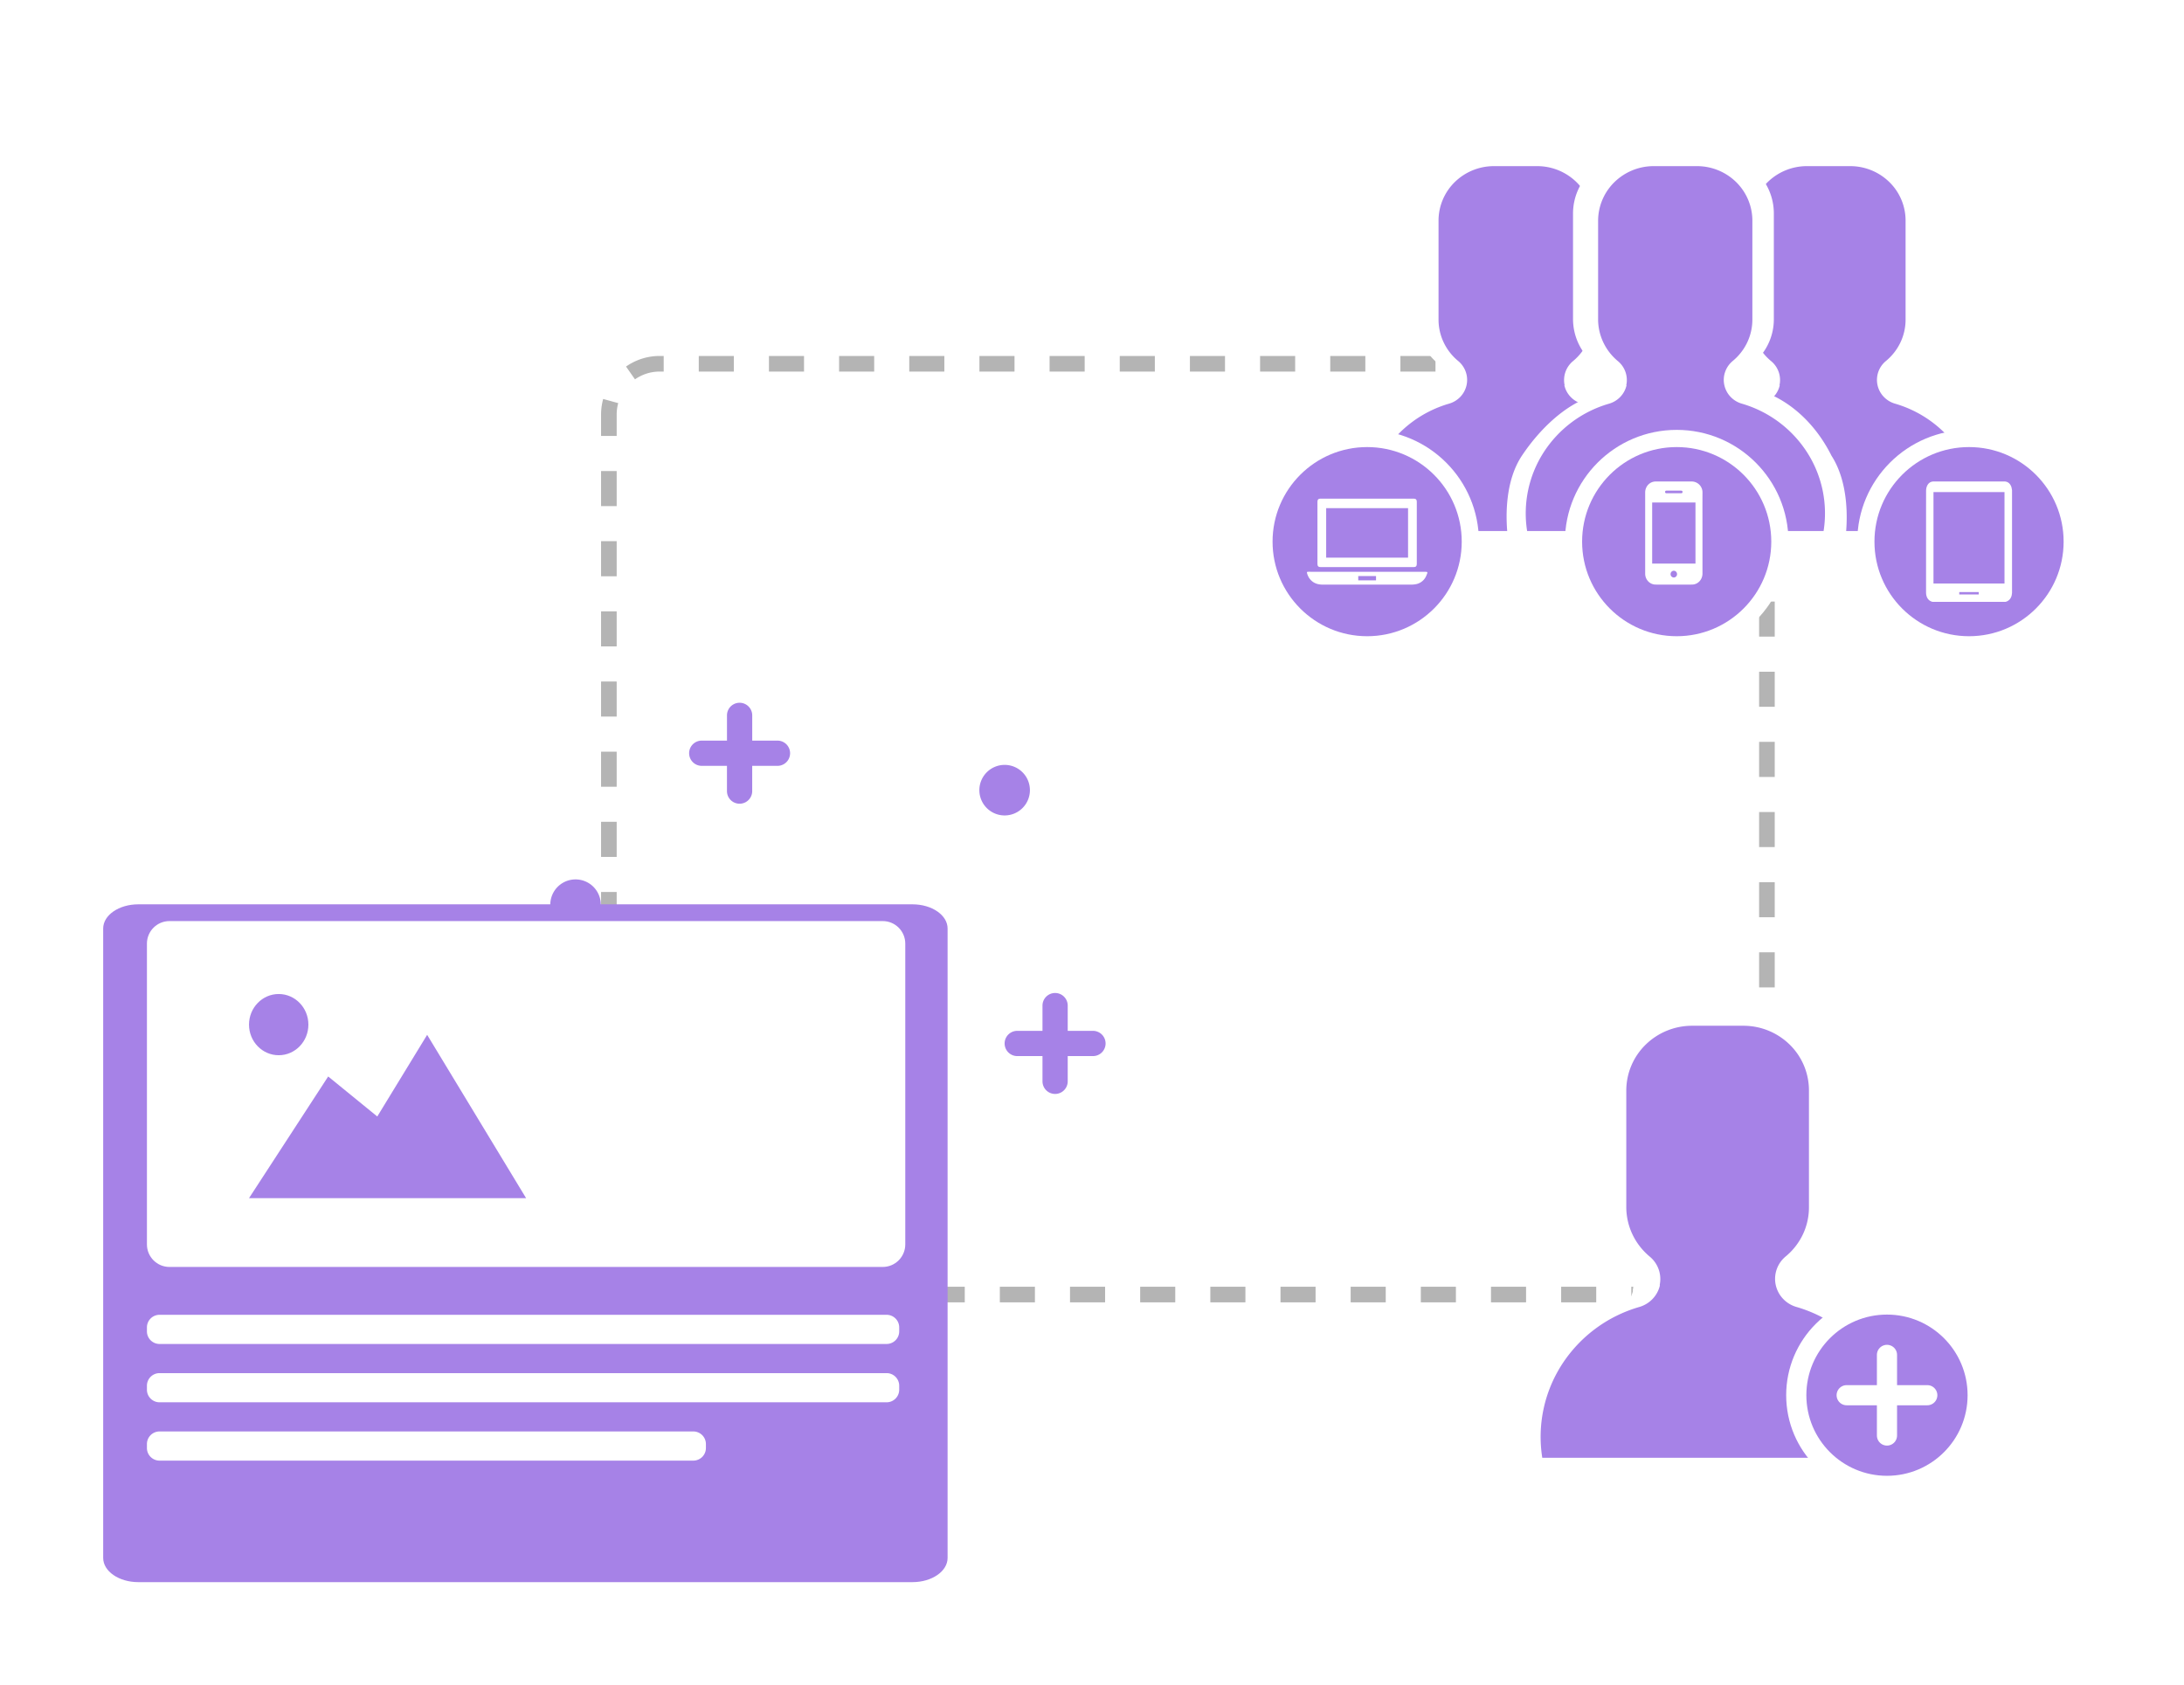
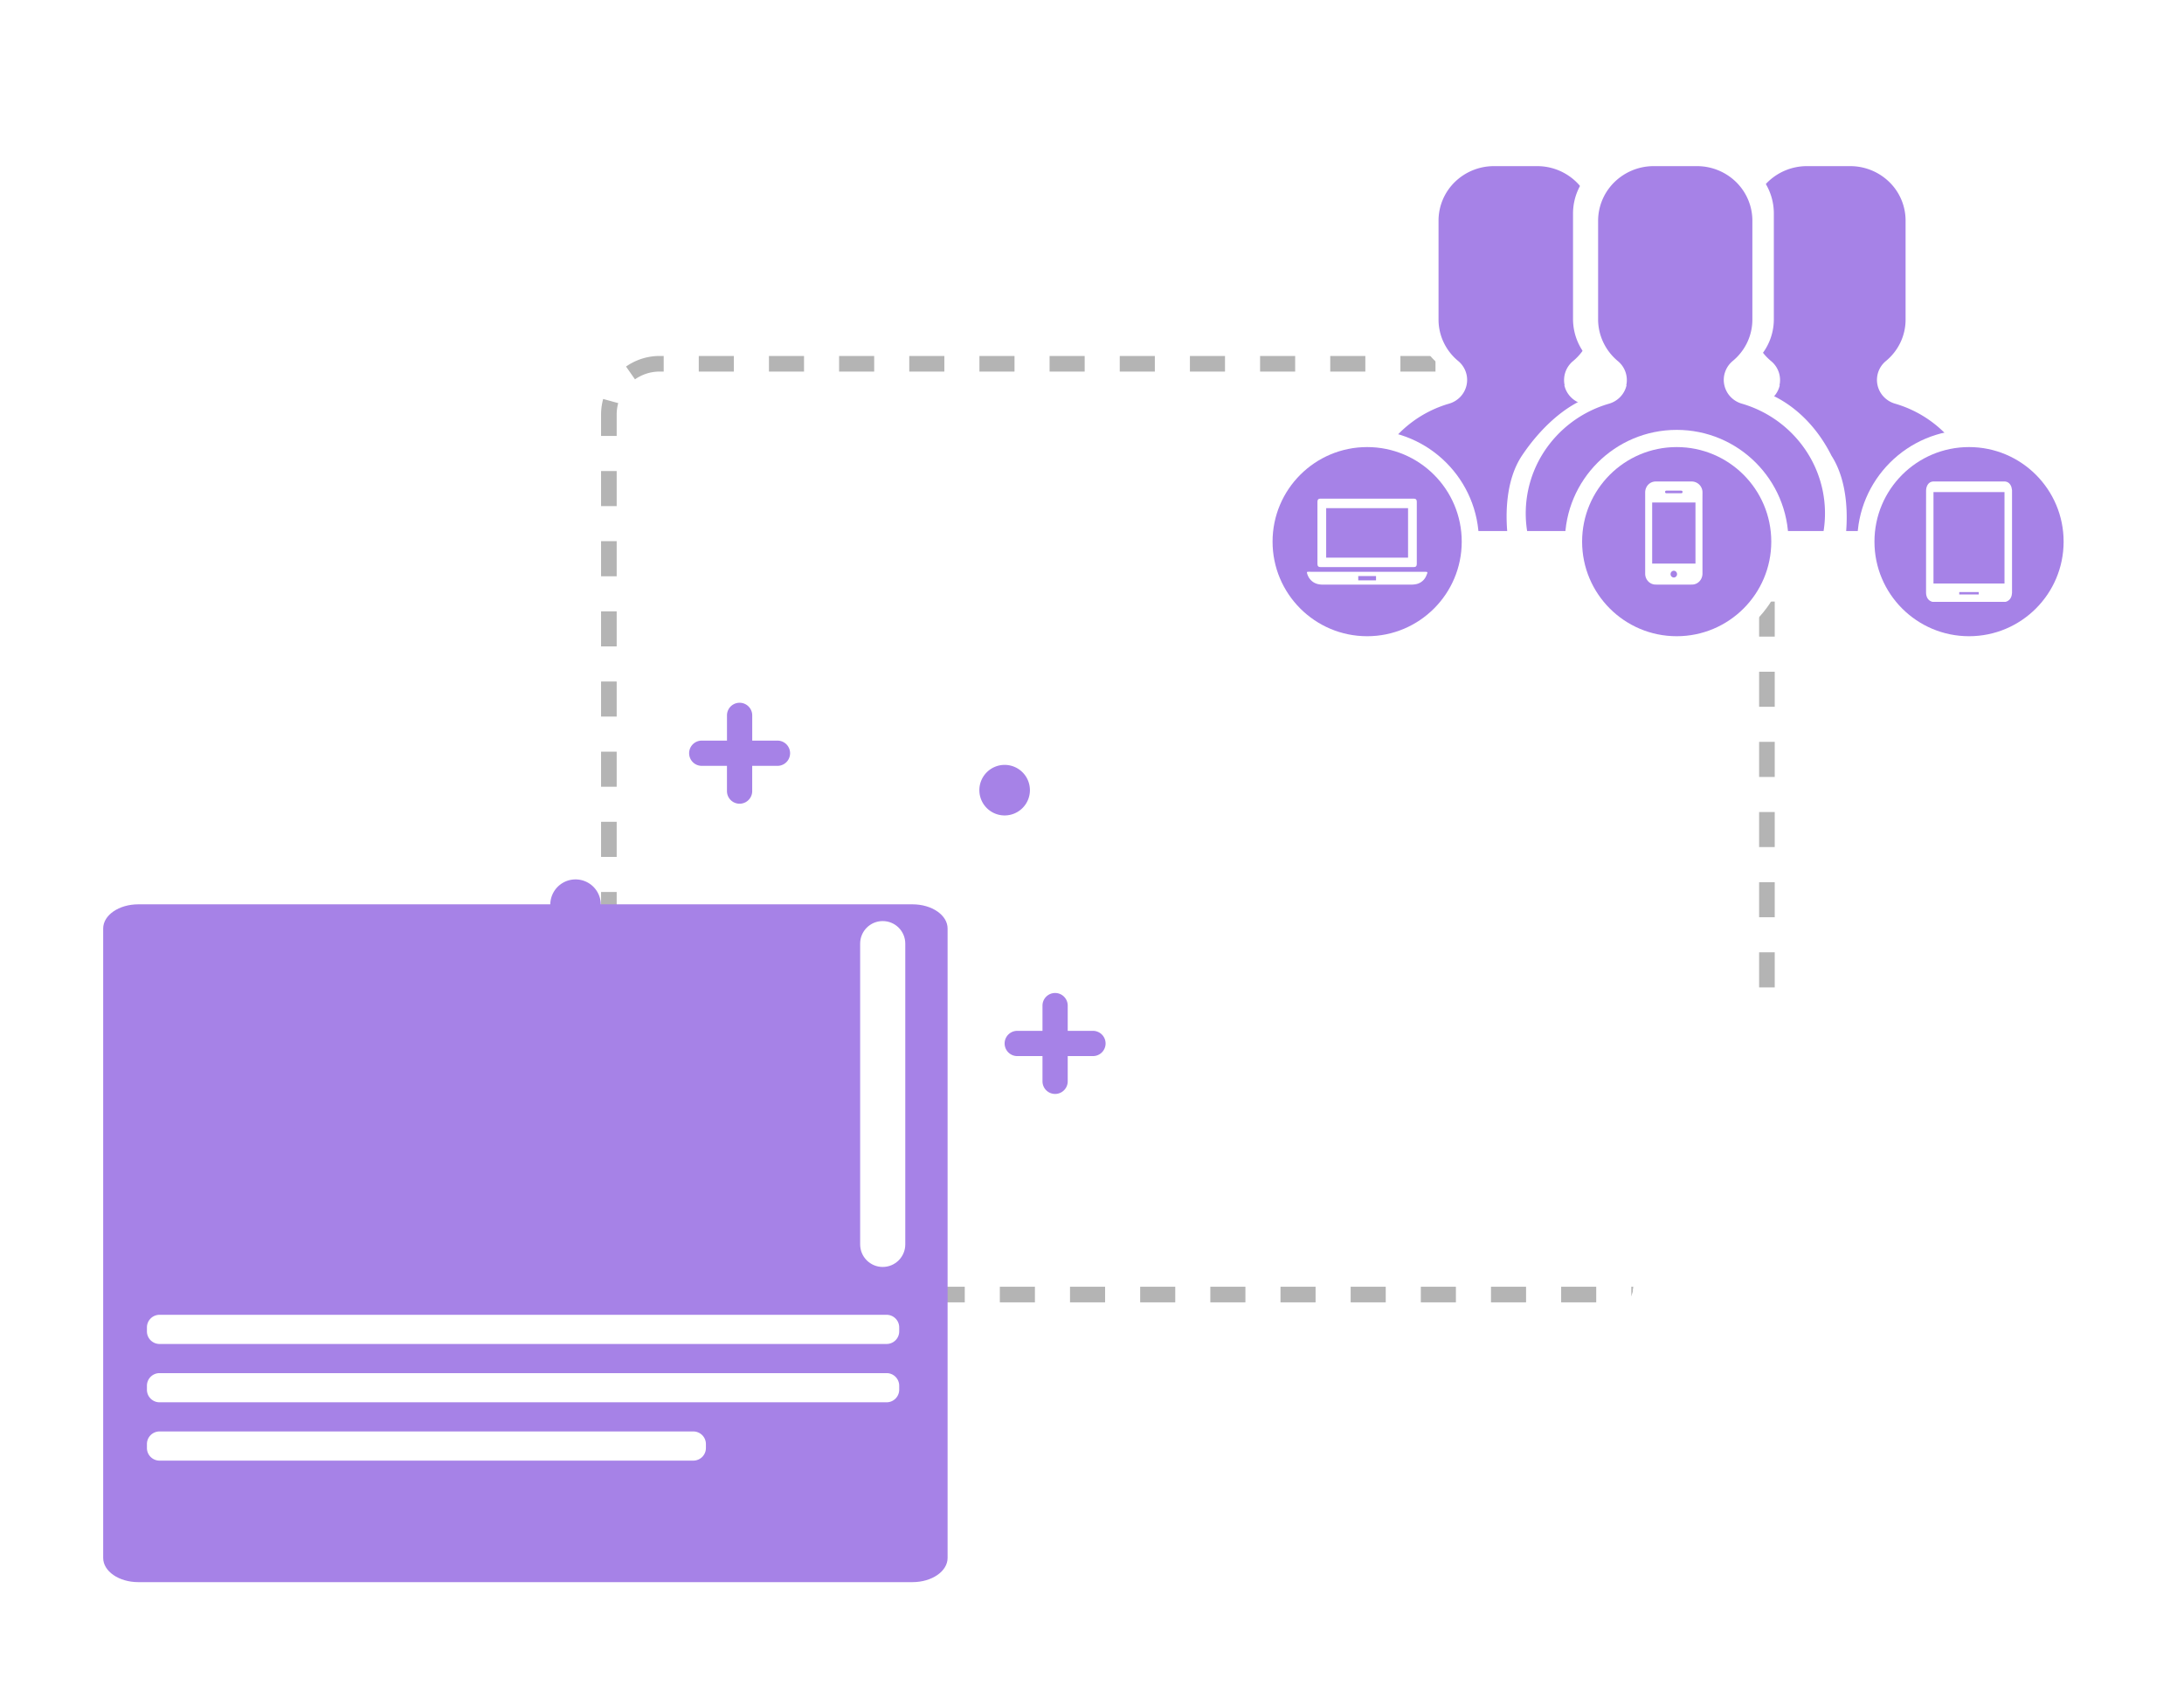
<svg xmlns="http://www.w3.org/2000/svg" width="127" height="98" fill="none" viewBox="0 0 127 98">
  <g clip-path="url(#clip0_2846_85)">
    <path fill="#fff" d="M0 0h127v98H0z" />
    <path stroke="#B4B4B4" stroke-dasharray="2.04 2.04" stroke-width=".908" d="M99.794 21.155H38.359a2.953 2.953 0 0 0-2.953 2.953v48.225a2.953 2.953 0 0 0 2.953 2.953h61.435a2.953 2.953 0 0 0 2.953-2.953V24.108a2.953 2.953 0 0 0-2.953-2.953Z" />
    <path fill="#fff" fill-rule="evenodd" d="M94.49 75.922a1.81 1.81 0 0 0 .47-.867h-.02a1.78 1.78 0 0 0-.061-.982 1.815 1.815 0 0 0-.576-.81 4.077 4.077 0 0 1-1.071-1.371 3.968 3.968 0 0 1-.39-1.683v-7.316a3.982 3.982 0 0 1 1.213-2.84 4.19 4.19 0 0 1 2.909-1.183h5.602a4.175 4.175 0 0 1 2.902 1.185 3.97 3.97 0 0 1 1.2 2.839v7.315a3.92 3.92 0 0 1-.384 1.685c-.253.529-.62.995-1.077 1.37a1.827 1.827 0 0 0-.568.81c-.11.316-.13.656-.056.981.074.327.237.627.471.868.237.242.536.417.865.504a8.634 8.634 0 0 1 4.827 3.594 8.278 8.278 0 0 1 1.221 5.807H88.044a8.288 8.288 0 0 1 1.229-5.812c1.125-1.735 2.36-3.01 4.357-3.589a1.88 1.88 0 0 0 .86-.505Z" clip-rule="evenodd" />
-     <path fill="#A682E7" d="M96.527 74.739a1.69 1.69 0 0 1-.434.807 1.739 1.739 0 0 1-.796.471 7.991 7.991 0 0 0-4.477 3.345 7.77 7.77 0 0 0-1.136 5.417h20.409a7.764 7.764 0 0 0-1.13-5.412 7.992 7.992 0 0 0-4.465-3.35 1.738 1.738 0 0 1-.8-.47 1.694 1.694 0 0 1-.436-.808c-.068-.304-.05-.62.052-.915.102-.294.283-.555.525-.755.423-.35.762-.784.997-1.277a3.678 3.678 0 0 0 .355-1.57v-6.818a3.727 3.727 0 0 0-1.111-2.645 3.845 3.845 0 0 0-2.684-1.105h-3.014a3.861 3.861 0 0 0-2.691 1.103 3.736 3.736 0 0 0-1.122 2.647v6.818a3.72 3.72 0 0 0 .36 1.568c.233.491.572.927.991 1.279a1.692 1.692 0 0 1 .59 1.67h.017Z" />
    <circle cx="109.728" cy="81.139" r="5.861" fill="#fff" />
-     <circle cx="109.728" cy="81.139" r="4.688" fill="#A682E7" />
-     <path stroke="#fff" stroke-linecap="round" stroke-width="1.172" d="M109.728 78.795v4.689M112.072 81.14h-4.688" />
    <path fill="#A682E7" d="M40.073 43.805a.733.733 0 0 1 .733-.734h1.468v-1.467a.734.734 0 1 1 1.468 0v1.467h1.468a.734.734 0 1 1 0 1.468h-1.469v1.468a.734.734 0 0 1-1.468 0v-1.468h-1.468a.734.734 0 0 1-.732-.734ZM64.29 60.684a.734.734 0 0 1-.734.734h-1.468v1.468a.733.733 0 1 1-1.467 0v-1.468h-1.468a.734.734 0 0 1 0-1.468h1.468v-1.468a.733.733 0 1 1 1.467 0v1.468h1.468a.734.734 0 0 1 .734.734Zm-30.822-6.605a1.468 1.468 0 1 1 0-2.936 1.468 1.468 0 0 1 0 2.936Zm23.483-8.072a1.47 1.47 0 1 1 2.938 0 1.47 1.47 0 0 1-2.938 0Z" />
    <g filter="url(#filter0_d_2846_85)">
      <path fill="#A682E7" d="M53.062 49.87H8.041C6.914 49.87 6 50.5 6 51.277v36.604c0 .777.914 1.408 2.041 1.408h45.021c1.127 0 2.041-.63 2.041-1.408V51.277c0-.777-.914-1.407-2.041-1.407Z" />
    </g>
-     <path fill="#fff" d="M51.33 53.566H9.856c-.725 0-1.312.587-1.312 1.312v17.49c0 .725.587 1.313 1.312 1.313H51.33c.725 0 1.312-.588 1.312-1.312V54.878c0-.725-.587-1.312-1.312-1.312Z" />
+     <path fill="#fff" d="M51.33 53.566c-.725 0-1.312.587-1.312 1.312v17.49c0 .725.587 1.313 1.312 1.313H51.33c.725 0 1.312-.588 1.312-1.312V54.878c0-.725-.587-1.312-1.312-1.312Z" />
    <path fill="#A682E7" d="M14.48 59.588c0-.983.774-1.78 1.727-1.78.953 0 1.726.797 1.726 1.78 0 .984-.773 1.78-1.726 1.78s-1.727-.796-1.727-1.78Zm10.359.594-2.9 4.749-2.855-2.327-4.604 7.076h16.113l-5.754-9.498Z" />
    <path fill="#fff" d="M51.556 76.464H9.277a.733.733 0 0 0-.733.733v.23c0 .404.328.733.733.733h42.279a.733.733 0 0 0 .733-.733v-.23a.733.733 0 0 0-.733-.733ZM51.556 79.856H9.277a.733.733 0 0 0-.733.733v.23c0 .404.328.733.733.733h42.279a.733.733 0 0 0 .733-.733v-.23a.733.733 0 0 0-.733-.733ZM40.316 83.248H9.277a.733.733 0 0 0-.733.733v.23c0 .404.328.733.733.733h31.039a.733.733 0 0 0 .733-.733v-.23a.733.733 0 0 0-.733-.733Z" />
    <path fill="#fff" fill-rule="evenodd" d="M101.773 23.402c.198-.203.335-.457.396-.731h-.016a1.504 1.504 0 0 0-.052-.83 1.536 1.536 0 0 0-.486-.684A3.438 3.438 0 0 1 100.71 20a3.357 3.357 0 0 1-.329-1.421v-6.18A3.365 3.365 0 0 1 101.405 10a3.541 3.541 0 0 1 2.457-1H108.594a3.527 3.527 0 0 1 2.451 1.001c.32.313.575.686.749 1.098.174.411.264.853.264 1.3v6.179a3.31 3.31 0 0 1-.324 1.422c-.214.447-.524.84-.91 1.157a1.545 1.545 0 0 0-.479.685 1.51 1.51 0 0 0 .351 1.561c.2.205.452.352.73.426a7.295 7.295 0 0 1 4.077 3.036 6.996 6.996 0 0 1 1.031 4.904H96.328a7 7 0 0 1 1.038-4.908c.95-1.466 1.994-2.543 3.68-3.032.277-.074.528-.222.727-.427Z" clip-rule="evenodd" />
    <path fill="#A682E7" d="M103.493 22.403a1.424 1.424 0 0 1-.366.682 1.468 1.468 0 0 1-.673.398 6.75 6.75 0 0 0-3.78 2.825 6.563 6.563 0 0 0-.961 4.575h17.238a6.556 6.556 0 0 0-.954-4.57 6.748 6.748 0 0 0-3.772-2.83 1.469 1.469 0 0 1-.675-.397 1.42 1.42 0 0 1 .119-2.093c.357-.295.644-.662.842-1.078a3.09 3.09 0 0 0 .299-1.326v-5.76a3.13 3.13 0 0 0-.937-2.234 3.25 3.25 0 0 0-2.267-.933h-2.546a3.26 3.26 0 0 0-2.273.932 3.14 3.14 0 0 0-.947 2.236v5.758c.003.458.106.91.303 1.325.197.415.484.783.838 1.08a1.425 1.425 0 0 1 .497 1.41h.015Z" />
    <path fill="#fff" fill-rule="evenodd" d="M92.689 23.402a1.528 1.528 0 0 1-.397-.731h.017a1.504 1.504 0 0 1 .052-.83c.094-.267.261-.504.486-.684.382-.318.692-.713.905-1.158a3.35 3.35 0 0 0 .328-1.421v-6.18A3.363 3.363 0 0 0 93.056 10 3.539 3.539 0 0 0 90.6 9H85.867a3.525 3.525 0 0 0-2.45 1.001 3.369 3.369 0 0 0-1.014 2.397v6.18c.001.492.111.977.324 1.422.214.447.524.84.91 1.157.221.182.387.419.48.685.093.266.11.553.047.829-.062.276-.2.529-.398.732-.2.205-.452.352-.73.426a7.291 7.291 0 0 0-4.077 3.036 6.996 6.996 0 0 0-1.032 4.904h20.206a6.999 6.999 0 0 0-1.038-4.908c-.95-1.466-1.994-2.543-3.68-3.032a1.59 1.59 0 0 1-.726-.427Z" clip-rule="evenodd" />
    <path fill="#A682E7" d="M90.968 22.403c.057.256.183.492.367.682.184.191.416.329.672.398a6.75 6.75 0 0 1 3.781 2.825 6.563 6.563 0 0 1 .96 4.575H79.51a6.559 6.559 0 0 1 .955-4.57 6.75 6.75 0 0 1 3.771-2.83c.257-.069.49-.206.676-.397.183-.19.31-.426.368-.683a1.414 1.414 0 0 0-.044-.772 1.444 1.444 0 0 0-.443-.638 3.15 3.15 0 0 1-.842-1.078 3.104 3.104 0 0 1-.3-1.326v-5.76a3.141 3.141 0 0 1 .938-2.234 3.25 3.25 0 0 1 2.267-.933h2.546c.85.003 1.665.337 2.273.932a3.155 3.155 0 0 1 .947 2.236v5.758a3.14 3.14 0 0 1-.304 1.325 3.202 3.202 0 0 1-.837 1.08 1.43 1.43 0 0 0-.498 1.41h-.015Z" />
    <path fill="#fff" fill-rule="evenodd" d="M92.863 23.402c.198-.203.335-.457.396-.731h-.016a1.503 1.503 0 0 0-.052-.83 1.534 1.534 0 0 0-.486-.684A3.44 3.44 0 0 1 91.8 20a3.349 3.349 0 0 1-.328-1.421v-6.18A3.365 3.365 0 0 1 92.496 10a3.539 3.539 0 0 1 2.456-1H99.684a3.525 3.525 0 0 1 2.451 1.001 3.376 3.376 0 0 1 1.014 2.397v6.18a3.31 3.31 0 0 1-.325 1.422c-.213.447-.524.84-.91 1.157-.22.182-.386.419-.479.685a1.5 1.5 0 0 0-.047.829c.023.101.083.128.149.158.115.051.249.111.249.574.095.098.135-.081.181-.287.05-.226.107-.484.252-.445 1.682.492 3.281 1.829 4.281 3.829.938 1.454 1.024 3.564.75 5.27h-19.5c-.273-1.708-.21-3.829.75-5.27 1-1.5 2.52-3.01 4.205-3.5.154-.042.124.152.101.296-.018.114-.031.197.057.106Z" clip-rule="evenodd" />
    <path fill="#A682E7" d="M94.584 22.403a1.427 1.427 0 0 1-.367.682 1.466 1.466 0 0 1-.672.398 6.75 6.75 0 0 0-3.782 2.825 6.563 6.563 0 0 0-.96 4.575h17.239a6.561 6.561 0 0 0-.955-4.57 6.748 6.748 0 0 0-3.772-2.83 1.474 1.474 0 0 1-.675-.397 1.438 1.438 0 0 1-.368-.683 1.402 1.402 0 0 1 .044-.772c.086-.248.239-.47.443-.638.357-.295.644-.662.842-1.078.197-.415.299-.868.3-1.326v-5.76a3.149 3.149 0 0 0-.938-2.234 3.249 3.249 0 0 0-2.267-.933H96.15a3.261 3.261 0 0 0-2.273.932 3.156 3.156 0 0 0-.947 2.236v5.758c.003.458.107.91.304 1.325.197.415.483.783.837 1.08a1.429 1.429 0 0 1 .498 1.41h.015Z" />
    <circle cx="97.5" cy="31.5" r="6.5" fill="#fff" />
    <circle cx="97.5" cy="31.5" r="5.5" fill="#A682E7" />
    <g clip-path="url(#clip1_2846_85)">
      <path fill="#fff" d="M98.999 30.999c0-.784-.004-1.568.001-2.351a.63.63 0 0 0-.613-.646c-.704-.002-1.407-.003-2.11 0-.345.002-.61.285-.61.64v4.72c0 .349.269.634.61.635.705.004 1.41.004 2.114 0 .342-.002.608-.289.608-.643V31Zm-.407-1.777v3.553h-2.518v-3.553h2.518Zm-1.255-.536h-.321l-.122-.001a.07.07 0 0 1-.069-.069.073.073 0 0 1 .058-.08.18.18 0 0 1 .04-.002h.82c.016 0 .033 0 .048.006.036.011.053.04.05.077-.004.037-.025.062-.062.067-.013.002-.027.002-.04.002h-.402Zm.184 4.703a.192.192 0 0 1-.187.196.192.192 0 0 1-.19-.197c0-.107.083-.194.187-.195.106 0 .19.087.19.197Z" />
    </g>
    <circle cx="114.5" cy="31.5" r="6.5" fill="#fff" />
    <circle cx="114.5" cy="31.5" r="5.5" fill="#A682E7" />
    <g clip-path="url(#clip2_2846_85)">
      <path fill="#fff" d="M116.625 35h-4.254c-.267-.068-.371-.3-.371-.552.001-1.966 0-3.932.002-5.898 0-.086.014-.18.044-.257.078-.205.223-.293.408-.293h4.087c.017 0 .034 0 .051.002.167.017.291.113.362.296.024.064.031.138.046.208v5.988c-.003.017-.009.034-.01.052a.545.545 0 0 1-.099.276.458.458 0 0 1-.266.178Zm-4.193-6.384v5.317h4.13v-5.317h-4.13Zm1.499 5.955h1.132v-.14h-1.132v.14Z" />
    </g>
    <circle cx="79.5" cy="31.5" r="6.5" fill="#fff" />
    <circle cx="79.5" cy="31.5" r="5.5" fill="#A682E7" />
    <g fill="#fff" clip-path="url(#clip3_2846_85)">
      <path d="M83 33.33c-.03.07-.055.145-.09.213a.811.811 0 0 1-.618.438 1.389 1.389 0 0 1-.232.018L76.94 34c-.236 0-.459-.044-.65-.204a.884.884 0 0 1-.284-.461c-.017-.061.002-.085.058-.083.015.001.031 0 .047 0l6.776.001c.038 0 .075.011.113.017v.06Zm-2.984.17h-1.034v.252h1.034v-.251ZM79.503 29h2.68c.161 0 .204.046.204.219v3.54c0 .173-.043.22-.202.22-1.792.001-3.583.001-5.375 0-.155 0-.2-.048-.2-.215v-3.547c0-.17.043-.217.198-.217h2.695Zm-2.386 3.43h4.762v-2.877h-4.762v2.876Z" />
    </g>
  </g>
  <defs>
    <clipPath id="clip0_2846_85">
      <path fill="#fff" d="M0 0h127v98H0z" />
    </clipPath>
    <clipPath id="clip1_2846_85">
      <path fill="#fff" d="M99 28h-3.333v6H99z" />
    </clipPath>
    <clipPath id="clip2_2846_85">
      <path fill="#fff" d="M112 28h5v7h-5z" />
    </clipPath>
    <clipPath id="clip3_2846_85">
      <path fill="#fff" d="M76 29h7v5h-7z" />
    </clipPath>
    <filter id="filter0_d_2846_85" width="76.319" height="66.635" x="-7.608" y="38.984" color-interpolation-filters="sRGB" filterUnits="userSpaceOnUse">
      <feFlood flood-opacity="0" result="BackgroundImageFix" />
      <feColorMatrix in="SourceAlpha" result="hardAlpha" type="matrix" values="0 0 0 0 0 0 0 0 0 0 0 0 0 0 0 0 0 0 127 0" />
      <feOffset dy="2.722" />
      <feGaussianBlur stdDeviation="6.804" />
      <feComposite in2="hardAlpha" operator="out" />
      <feColorMatrix type="matrix" values="0 0 0 0 0.169 0 0 0 0 0.066 0 0 0 0 0.388 0 0 0 0.15 0" />
      <feBlend in2="BackgroundImageFix" mode="normal" result="effect1_dropShadow_2846_85" />
      <feBlend in="SourceGraphic" in2="effect1_dropShadow_2846_85" mode="normal" result="shape" />
    </filter>
  </defs>
</svg>